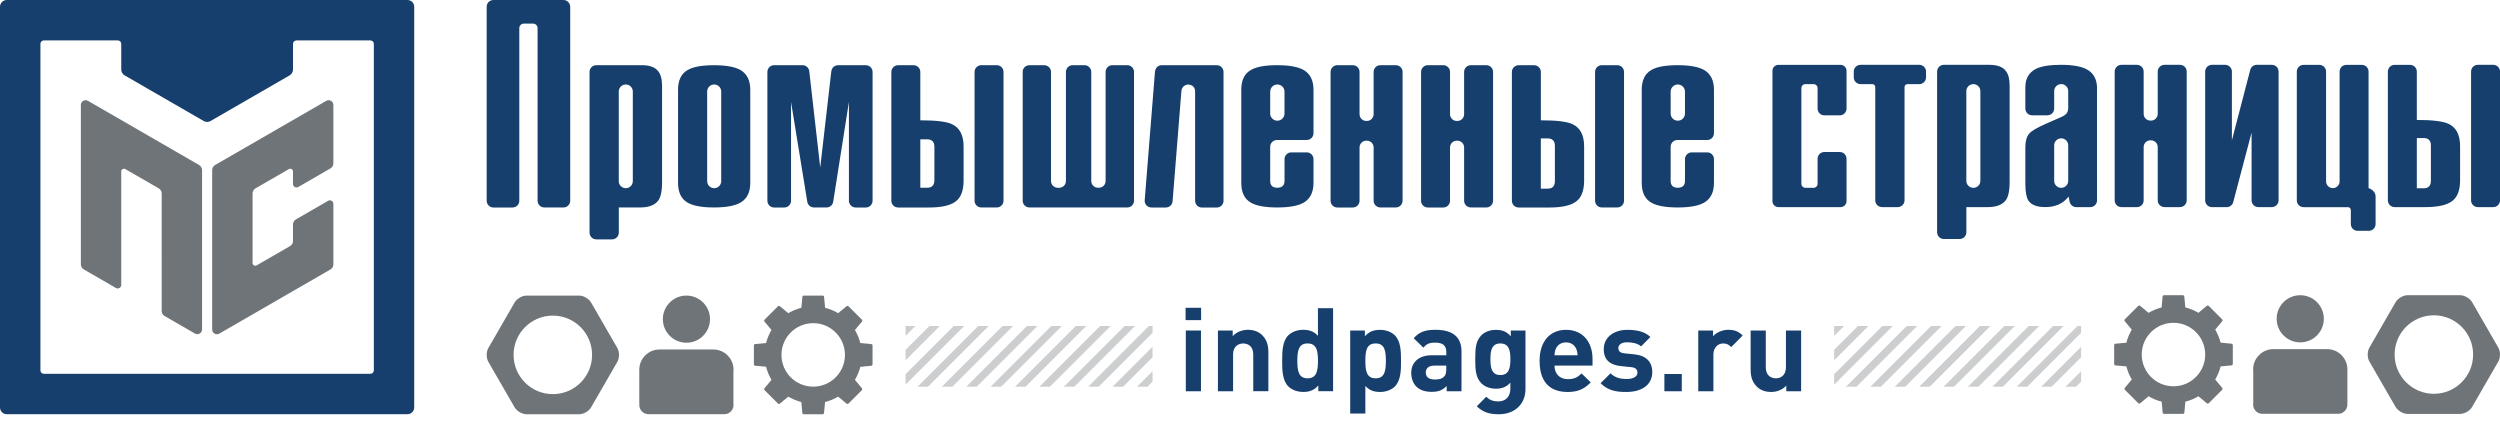
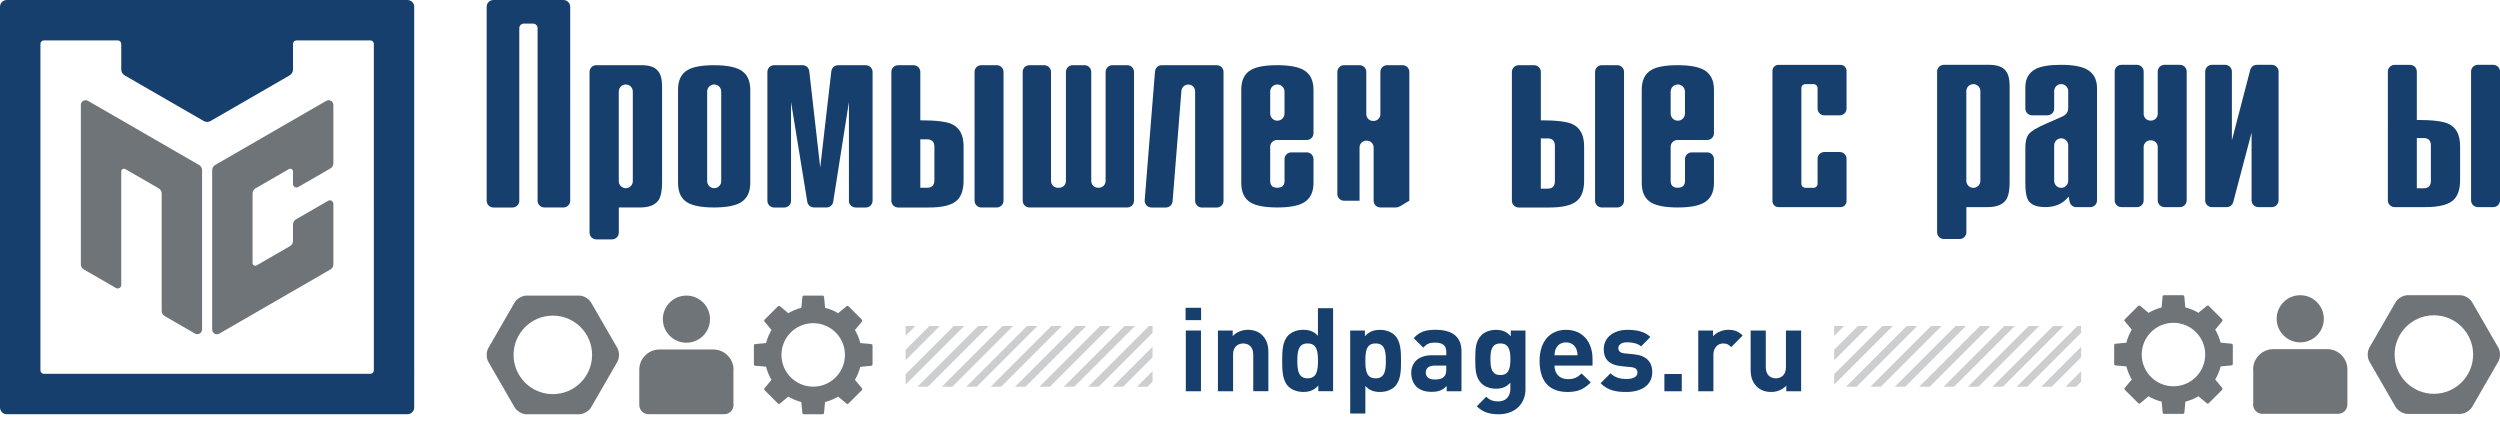
<svg xmlns="http://www.w3.org/2000/svg" xmlns:xlink="http://www.w3.org/1999/xlink" version="1.1" id="Макет" x="0px" y="0px" viewBox="0 0 765.55 131.3" style="enable-background:new 0 0 765.55 131.3;" xml:space="preserve">
  <style type="text/css"> .st0{fill:#C2986B;} .st1{fill:#95693B;} .st2{fill:#4465AF;} .st3{fill:#FFFFFF;} .st4{fill:#658EC9;} .st5{fill:#003626;} .st6{fill:#3DA02C;} .st7{clip-path:url(#SVGID_2_);fill:#003626;} .st8{clip-path:url(#SVGID_2_);fill:#3DA02C;} .st9{fill:#8BBA43;} .st10{fill:#113531;} .st11{fill:#BD936A;} .st12{fill:none;} .st13{fill:#9FA0A4;} .st14{fill:#8E6939;} .st15{fill:#7A7D80;} .st16{fill:#8BC53F;} .st17{fill:#95693C;} .st18{fill:#38AC4A;} .st19{fill:#27343F;} .st20{fill:#F69A1D;} .st21{fill:#4160A4;} .st22{fill:#6A90C5;} .st23{fill:#163F6D;} .st24{fill:#6F7479;} .st25{opacity:0.35;} .st26{clip-path:url(#SVGID_4_);} .st27{clip-path:url(#SVGID_6_);} .st28{fill:#231F20;} .st29{fill:#F6921E;} .st30{fill:#7990A3;} .st31{fill:#0F2E39;} .st32{fill:#7F92A1;} .st33{fill:#0E2F38;} </style>
  <g>
    <path class="st23" d="M124.76,0H2.08C0.93,0,0,0.93,0,2.08v122.68c0,1.15,0.93,2.08,2.08,2.08h122.68c1.15,0,2.08-0.93,2.08-2.08 V2.08C126.85,0.93,125.91,0,124.76,0z M114.47,113.43c0,0.57-0.47,1.04-1.04,1.04H13.42c-0.57,0-1.04-0.47-1.04-1.04V13.42 c0-0.57,0.47-1.04,1.04-1.04h22.67c0.57,0,1.04,0.47,1.04,1.04v7.86c0,0.74,0.4,1.43,1.04,1.8l24.22,13.98 c0.64,0.37,1.44,0.37,2.08,0l24.22-13.98c0.64-0.37,1.04-1.06,1.04-1.8v-7.86c0-0.57,0.47-1.04,1.04-1.04h22.67 c0.57,0,1.04,0.47,1.04,1.04V113.43z" />
    <path class="st24" d="M65.87,50.53l34.04-19.65c0.97-0.56,2.18,0.14,2.18,1.26v17.87c0,0.64-0.34,1.24-0.9,1.56l-9.85,5.69 c-0.72,0.42-1.62-0.1-1.62-0.94V52.5c0-0.64-0.69-1.04-1.25-0.72l-10.23,5.9c-0.56,0.32-0.9,0.92-0.9,1.56v21.3 c0,0.64,0.69,1.04,1.25,0.72l10.23-5.9c0.56-0.32,0.9-0.92,0.9-1.56v-5.06c0-0.64,0.34-1.24,0.9-1.56l9.85-5.69 c0.72-0.42,1.62,0.1,1.62,0.94v18.52c0,0.64-0.34,1.24-0.9,1.56l-34.04,19.65c-0.97,0.56-2.18-0.14-2.18-1.26V52.09 C64.97,51.45,65.31,50.86,65.87,50.53z" />
    <path class="st24" d="M61.88,52.09v48.79c0,1.12-1.21,1.82-2.18,1.26l-9.29-5.36c-0.56-0.32-0.9-0.92-0.9-1.56V59.24 c0-0.64-0.34-1.24-0.9-1.56l-10.23-5.9c-0.55-0.32-1.25,0.08-1.25,0.72v34.75c0,0.83-0.9,1.35-1.62,0.94l-9.85-5.69 c-0.56-0.32-0.9-0.92-0.9-1.56V32.14c0-1.12,1.21-1.82,2.18-1.26l34.04,19.65C61.53,50.86,61.88,51.45,61.88,52.09z" />
    <path class="st23" d="M256.64,19.97h8.49c1.14,0,2.07,0.92,2.07,2.07v39.43c0,1.14-0.92,2.07-2.07,2.07h-3.1 c-1.14,0-2.07-0.92-2.07-2.07V31.21l-4.82,30.58c-0.16,1-1.02,1.74-2.04,1.74h-3.85c-1.01,0-1.88-0.73-2.04-1.73l-4.98-30.59v30.26 c0,1.14-0.92,2.07-2.07,2.07h-3.1c-1.14,0-2.07-0.92-2.07-2.07V22.03c0-1.14,0.92-2.07,2.07-2.07h8.7c1.05,0,1.93,0.79,2.05,1.83 l3.36,29.51l3.4-29.51C254.71,20.75,255.59,19.97,256.64,19.97z" />
    <path class="st23" d="M275.02,19.97h4.73c1.14,0,2.07,0.92,2.07,2.07l0,14.8c4.7,0,7.89,0.38,9.55,1.12 c2.47,1.08,3.7,3.37,3.7,6.89v10.47c0,3.05-0.82,5.18-2.45,6.39c-1.63,1.22-4.35,1.83-8.13,1.83h-9.47c-1.14,0-2.07-0.92-2.07-2.07 V22.03C272.95,20.89,273.88,19.97,275.02,19.97z M281.82,42.66v14.83h2.07c1.49,0,2.24-0.77,2.24-2.32V44.98 c0-1.55-0.75-2.32-2.24-2.32H281.82z M305.23,63.53h-4.73c-1.14,0-2.07-0.92-2.07-2.07V22.03c0-1.14,0.92-2.07,2.07-2.07h4.73 c1.14,0,2.07,0.92,2.07,2.07v39.43C307.29,62.61,306.37,63.53,305.23,63.53z" />
    <path class="st23" d="M465.04,19.97h4.73c1.14,0,2.07,0.92,2.07,2.07l0,14.8c4.7,0,7.89,0.38,9.55,1.12 c2.47,1.08,3.7,3.37,3.7,6.89v10.47c0,3.05-0.82,5.18-2.45,6.39c-1.63,1.22-4.35,1.83-8.13,1.83h-9.47c-1.14,0-2.07-0.92-2.07-2.07 V22.03C462.97,20.89,463.89,19.97,465.04,19.97z M471.83,42.38v15.39h2.07c1.49,0,2.24-0.77,2.24-2.32V44.7 c0-1.55-0.75-2.32-2.24-2.32H471.83z M495.24,63.53h-4.73c-1.14,0-2.07-0.92-2.07-2.07V22.03c0-1.14,0.92-2.07,2.07-2.07h4.73 c1.14,0,2.07,0.92,2.07,2.07v39.43C497.31,62.61,496.38,63.53,495.24,63.53z" />
    <path class="st23" d="M315.21,19.97h4.56c1.14,0,2.07,0.92,2.07,2.07v33.39c0,1.14,0.92,2.07,2.07,2.07h0.43 c1.14,0,2.07-0.92,2.07-2.07V22.03c0-1.14,0.92-2.07,2.07-2.07h3.61c1.14,0,2.07,0.92,2.07,2.07v33.39c0,1.14,0.92,2.07,2.07,2.07 h0.26c1.14,0,2.07-0.92,2.07-2.07V22.03c0-1.14,0.92-2.07,2.07-2.07h4.56c1.14,0,2.07,0.92,2.07,2.07v39.43 c0,1.14-0.92,2.07-2.07,2.07h-29.95c-1.14,0-2.07-0.92-2.07-2.07V22.03C313.14,20.89,314.07,19.97,315.21,19.97z" />
-     <path class="st23" d="M427.43,63.53h-4.73c-1.14,0-2.07-0.92-2.07-2.07V45.15c0-1.14-0.92-2.07-2.07-2.07h-0.17 c-1.14,0-2.07,0.92-2.07,2.07v16.32c0,1.14-0.92,2.07-2.07,2.07h-4.73c-1.14,0-2.07-0.92-2.07-2.07V22.03 c0-1.14,0.92-2.07,2.07-2.07h4.73c1.14,0,2.07,0.92,2.07,2.07v12.94c0,1.14,0.92,2.07,2.07,2.07h0.17c1.14,0,2.07-0.92,2.07-2.07 V22.03c0-1.14,0.92-2.07,2.07-2.07h4.73c1.14,0,2.07,0.92,2.07,2.07v39.43C429.49,62.61,428.57,63.53,427.43,63.53z" />
-     <path class="st23" d="M455.14,63.53h-4.73c-1.14,0-2.07-0.92-2.07-2.07V45.15c0-1.14-0.92-2.07-2.07-2.07h-0.17 c-1.14,0-2.07,0.92-2.07,2.07v16.32c0,1.14-0.92,2.07-2.07,2.07h-4.73c-1.14,0-2.07-0.92-2.07-2.07V22.03 c0-1.14,0.92-2.07,2.07-2.07h4.73c1.14,0,2.07,0.92,2.07,2.07v12.94c0,1.14,0.92,2.07,2.07,2.07h0.17c1.14,0,2.07-0.92,2.07-2.07 V22.03c0-1.14,0.92-2.07,2.07-2.07h4.73c1.14,0,2.07,0.92,2.07,2.07v39.43C457.2,62.61,456.28,63.53,455.14,63.53z" />
+     <path class="st23" d="M427.43,63.53h-4.73c-1.14,0-2.07-0.92-2.07-2.07V45.15c0-1.14-0.92-2.07-2.07-2.07h-0.17 c-1.14,0-2.07,0.92-2.07,2.07v16.32h-4.73c-1.14,0-2.07-0.92-2.07-2.07V22.03 c0-1.14,0.92-2.07,2.07-2.07h4.73c1.14,0,2.07,0.92,2.07,2.07v12.94c0,1.14,0.92,2.07,2.07,2.07h0.17c1.14,0,2.07-0.92,2.07-2.07 V22.03c0-1.14,0.92-2.07,2.07-2.07h4.73c1.14,0,2.07,0.92,2.07,2.07v39.43C429.49,62.61,428.57,63.53,427.43,63.53z" />
    <path class="st23" d="M201.53,21.79c-0.92-1.22-2.61-1.83-5.08-1.83h-9.29h-2.45h-2.11c-1.14,0-2.07,0.92-2.07,2.07v49.2 c0,1.14,0.92,2.07,2.07,2.07h4.82c1.14,0,2.07-0.92,2.07-2.07v-7.7h6.54c2.75,0,4.65-0.77,5.68-2.32c0.69-1.12,1.03-2.88,1.03-5.27 V26.36C202.73,24.25,202.33,22.73,201.53,21.79z M193.78,55.48c0,1.19-0.96,2.15-2.15,2.15c-1.19,0-2.15-0.96-2.15-2.15V28.02 c0-1.19,0.96-2.15,2.15-2.15c1.19,0,2.15,0.96,2.15,2.15V55.48z" />
    <path class="st23" d="M391.03,42.87h9.12c1.14,0,2.07-0.92,2.07-2.07V27.48c0-2.86-1-4.87-3.01-6.04 c-1.72-0.98-4.42-1.48-8.09-1.48c-3.73,0-6.43,0.49-8.09,1.48c-1.95,1.12-2.93,3.14-2.93,6.04v28.53c0,2.9,0.98,4.92,2.93,6.04 c1.66,0.98,4.36,1.48,8.09,1.48c3.67,0,6.37-0.49,8.09-1.48c2.01-1.17,3.01-3.18,3.01-6.04v-7.28c0-1.14-0.92-2.07-2.07-2.07h-4.73 c-1.14,0-2.07,0.92-2.07,2.07v6.65c0,1.41-0.75,2.11-2.24,2.11c-1.43,0-2.15-0.7-2.15-2.11V44.94 C388.96,43.8,389.88,42.87,391.03,42.87z M388.96,28.06c0-1.21,0.98-2.19,2.19-2.19c1.21,0,2.19,0.98,2.19,2.19v6.71 c0,1.21-0.98,2.19-2.19,2.19c-1.21,0-2.19-0.98-2.19-2.19V28.06z" />
    <path class="st23" d="M513.66,42.87h9.12c1.14,0,2.07-0.92,2.07-2.07V27.48c0-2.86-1-4.87-3.01-6.04 c-1.72-0.98-4.42-1.48-8.09-1.48c-3.73,0-6.43,0.49-8.09,1.48c-1.95,1.12-2.93,3.14-2.93,6.04v28.53c0,2.9,0.98,4.92,2.93,6.04 c1.66,0.98,4.36,1.48,8.09,1.48c3.67,0,6.37-0.49,8.09-1.48c2.01-1.17,3.01-3.18,3.01-6.04v-7.28c0-1.14-0.92-2.07-2.07-2.07h-4.73 c-1.14,0-2.07,0.92-2.07,2.07v6.65c0,1.41-0.75,2.11-2.24,2.11c-1.43,0-2.15-0.7-2.15-2.11V44.94 C511.59,43.8,512.52,42.87,513.66,42.87z M511.59,28.06c0-1.21,0.98-2.19,2.19-2.19s2.19,0.98,2.19,2.19v6.71 c0,1.21-0.98,2.19-2.19,2.19s-2.19-0.98-2.19-2.19V28.06z" />
    <path class="st23" d="M226.74,21.44c-1.72-0.98-4.42-1.47-8.09-1.47c-3.73,0-6.43,0.49-8.09,1.47c-1.95,1.12-2.93,3.14-2.93,6.04 v28.53c0,2.9,0.98,4.92,2.93,6.04c1.66,0.98,4.36,1.48,8.09,1.48c3.67,0,6.37-0.49,8.09-1.48c2.01-1.17,3.01-3.18,3.01-6.04V27.48 C229.75,24.63,228.75,22.61,226.74,21.44z M220.85,55.48c0,1.19-0.96,2.15-2.15,2.15s-2.15-0.96-2.15-2.15V28.02 c0-1.19,0.96-2.15,2.15-2.15s2.15,0.96,2.15,2.15V55.48z" />
    <path class="st23" d="M372.61,19.97h-16.87c-1.14,0-1.96,0.81-2.07,2.07l-3.14,39.27c-0.1,1.2,0.85,2.23,2.06,2.23h4.42 c1.08,0,1.97-0.83,2.06-1.9l2.69-33.65c0-1.51,1.59-2.65,3.18-1.84c0.66,0.33,1.03,1.05,1.03,1.79v26.95v6.59 c0,1.14,0.92,2.07,2.07,2.07h4.56c1.14,0,2.07-0.92,2.07-2.07V22.03C374.68,20.89,373.75,19.97,372.61,19.97z" />
    <path class="st23" d="M172.53,0H151.1c-1.14,0-2.07,0.92-2.07,2.07v59.4c0,1.14,0.92,2.07,2.07,2.07h5.85 c1.14,0,2.07-0.92,2.07-2.07V8.61c0-0.76,0.62-1.38,1.38-1.38h2.84c0.76,0,1.38,0.62,1.38,1.38v52.85c0,1.14,0.92,2.07,2.07,2.07 h5.85c1.14,0,2.07-0.92,2.07-2.07V2.07C174.59,0.92,173.67,0,172.53,0z" />
    <g>
      <path class="st23" d="M733.28,19.86h4.73c1.14,0,2.07,0.92,2.07,2.07v14.8c4.7,0,7.89,0.38,9.55,1.12c2.47,1.08,3.7,3.37,3.7,6.89 V55.2c0,3.05-0.82,5.18-2.45,6.39c-1.63,1.22-4.35,1.83-8.13,1.83h-9.47c-1.14,0-2.07-0.92-2.07-2.07V21.92 C731.22,20.78,732.14,19.86,733.28,19.86z M740.08,42.27v15.39h2.07c1.49,0,2.24-0.77,2.24-2.32V44.59c0-1.55-0.75-2.32-2.24-2.32 H740.08z M763.49,63.42h-4.73c-1.14,0-2.07-0.92-2.07-2.07V21.92c0-1.14,0.92-2.07,2.07-2.07h4.73c1.14,0,2.07,0.92,2.07,2.07 v39.43C765.55,62.5,764.63,63.42,763.49,63.42z" />
      <path class="st23" d="M667.54,63.42h-4.73c-1.14,0-2.07-0.92-2.07-2.07V45.04c0-1.14-0.92-2.07-2.07-2.07h-0.17 c-1.14,0-2.07,0.92-2.07,2.07v16.32c0,1.14-0.92,2.07-2.07,2.07h-4.73c-1.14,0-2.07-0.92-2.07-2.07V21.92 c0-1.14,0.92-2.07,2.07-2.07h4.73c1.14,0,2.07,0.92,2.07,2.07v12.94c0,1.14,0.92,2.07,2.07,2.07h0.17c1.14,0,2.07-0.92,2.07-2.07 V21.92c0-1.14,0.92-2.07,2.07-2.07h4.73c1.14,0,2.07,0.92,2.07,2.07v39.43C669.6,62.5,668.68,63.42,667.54,63.42z" />
      <path class="st23" d="M695.68,63.42h-4.13c-1.14,0-2.07-0.92-2.07-2.07V40.59l-5.62,21.3c-0.24,0.91-1.06,1.54-2,1.54h-4.52 c-1.14,0-2.07-0.92-2.07-2.07V21.92c0-1.14,0.92-2.07,2.07-2.07h4.04c1.14,0,2.07,0.92,2.07,2.07v21.05l5.62-21.58 c0.24-0.91,1.06-1.54,2-1.54h4.61c1.14,0,2.07,0.92,2.07,2.07v39.43C697.74,62.5,696.82,63.42,695.68,63.42z" />
-       <path class="st23" d="M705.4,19.86h4.82c1.14,0,2.07,0.92,2.07,2.07v33.6c0,1.14,0.92,2.07,2.07,2.07l0,0 c1.14,0,2.07-0.92,2.07-2.07v-33.6c0-1.14,0.92-2.07,2.07-2.07h4.73c1.14,0,2.07,0.92,2.07,2.07v35.67c0,0,2.15,0.65,2.15,2.58 v8.43c0,1.14-0.92,2.07-2.07,2.07h-3.44c-1.14,0-2.07-0.92-2.07-2.07v-4.29c0-0.49-0.4-0.88-0.88-0.88H705.4 c-1.14,0-2.07-0.92-2.07-2.07V21.92C703.33,20.78,704.26,19.86,705.4,19.86z" />
      <path class="st23" d="M614.18,21.68c-0.92-1.22-2.61-1.83-5.08-1.83h-9.29h-2.45h-2.11c-1.14,0-2.07,0.92-2.07,2.07v49.2 c0,1.14,0.92,2.07,2.07,2.07h4.82c1.14,0,2.07-0.92,2.07-2.07v-7.7h6.54c2.75,0,4.65-0.77,5.68-2.32 c0.69-1.12,1.03-2.88,1.03-5.27V26.25C615.38,24.14,614.98,22.62,614.18,21.68z M606.43,55.37c0,1.19-0.96,2.15-2.15,2.15 s-2.15-0.96-2.15-2.15V27.91c0-1.19,0.96-2.15,2.15-2.15s2.15,0.96,2.15,2.15V55.37z" />
-       <path class="st23" d="M581.13,63.42h-4.82c-1.14,0-2.07-0.92-2.07-2.07V26.64c0-0.49-0.4-0.88-0.88-0.88h-3.63 c-1.14,0-2.07-0.92-2.07-2.07v-1.77c0-1.14,0.92-2.07,2.07-2.07h17.99c1.14,0,2.07,0.92,2.07,2.07v1.77 c0,1.14-0.92,2.07-2.07,2.07h-3.63c-0.49,0-0.88,0.4-0.88,0.88v34.71C583.2,62.5,582.27,63.42,581.13,63.42z" />
      <path class="st23" d="M639.05,21.26c-1.72-0.94-4.36-1.41-7.92-1.41c-3.5,0-6.08,0.42-7.75,1.26c-2.12,1.12-3.18,3-3.18,5.62v6.51 c0,1.14,0.92,2.07,2.07,2.07h4.69c1.14,0,2.07-0.92,2.07-2.07v-5.34c0-1.19,0.96-2.15,2.15-2.15c1.19,0,2.15,0.96,2.15,2.15v5.21 c0,0.43-0.13,1.14-0.48,1.59c-0.47,0.61-1.38,1.01-1.38,1.01s-2.54,1.14-4.68,2.06c-2.96,1.26-4.79,2.35-5.51,3.27 c-0.72,0.91-1.08,2.26-1.08,4.04v11.1c0,2.44,0.29,4.15,0.86,5.13c0.86,1.41,2.61,2.11,5.25,2.11c3.1,0,5.48-1.08,7.14-3.23 l0.32,1.64c0.22,0.93,1.05,1.6,2.01,1.6h4.3c1.14,0,2.07-0.92,2.07-2.07V27.03C642.15,24.31,641.12,22.39,639.05,21.26z M633.33,47.97v3.87v3.53c0,1.19-0.96,2.15-2.15,2.15c-1.19,0-2.15-0.96-2.15-2.15v-3.53v-3.87v-3.46c0-1.19,0.96-2.15,2.15-2.15 c1.19,0,2.15,0.96,2.15,2.15V47.97z" />
      <path class="st23" d="M558.65,35.32h4.73c1.14,0,2.07-0.92,2.07-2.07V21.69c0-1.01-0.82-1.83-1.83-1.83h-19.03 c-1.01,0-1.83,0.82-1.83,1.83v39.9c0,1.01,0.82,1.83,1.83,1.83h19.03c1.01,0,1.83-0.82,1.83-1.83V48.62 c0-1.14-0.92-2.07-2.07-2.07h-4.73c-1.14,0-2.07,0.92-2.07,2.07v7.67c0,0.68-0.55,1.22-1.22,1.22h-2.52 c-0.68,0-1.22-0.55-1.22-1.22V26.98c0-0.68,0.55-1.22,1.22-1.22h2.52c0.68,0,1.22,0.55,1.22,1.22v6.27 C556.58,34.39,557.51,35.32,558.65,35.32z" />
    </g>
    <g>
      <g>
        <circle class="st24" cx="210.2" cy="97.73" r="7.22" />
        <path class="st24" d="M224.59,123.57v-9.91c0.01-0.15,0.04-0.29,0.04-0.44c0-3.42-2.78-6.2-6.2-6.2h-16.47 c-3.42,0-6.2,2.78-6.2,6.2v10.34h0.04c-0.02,0.14-0.04,0.29-0.04,0.44c0,1.57,1.27,2.83,2.83,2.83h3.37h16.47h3.37 c1.57,0,2.83-1.27,2.83-2.83C224.64,123.86,224.62,123.72,224.59,123.57L224.59,123.57z" />
      </g>
      <path class="st24" d="M177.33,90.51h-16.07c-1.36,0-3,0.95-3.68,2.13l-8.03,13.92c-0.68,1.17-0.68,3.08,0,4.25l8.03,13.92 c0.68,1.17,2.33,2.13,3.68,2.13h16.07c1.36,0,3-0.95,3.68-2.13l8.03-13.92c0.68-1.17,0.68-3.08,0-4.25l-8.03-13.92 C180.33,91.46,178.68,90.51,177.33,90.51z M169.29,120.69c-6.64,0-12.02-5.38-12.02-12.02c0-6.64,5.38-12.02,12.02-12.02 c6.64,0,12.02,5.38,12.02,12.02C181.31,115.32,175.93,120.69,169.29,120.69z" />
      <g>
        <path class="st24" d="M246.13,90.51h5.78c0.22,0,0.42,0.18,0.44,0.4l0.57,6.18h-7.79l0.57-6.18 C245.72,90.69,245.91,90.51,246.13,90.51z" />
        <path class="st24" d="M234.13,97.88l4.09-4.09c0.16-0.16,0.42-0.17,0.59-0.03l4.77,3.97l-5.51,5.51l-3.97-4.77 C233.97,98.3,233.98,98.03,234.13,97.88z" />
        <path class="st24" d="M230.86,111.57v-5.78c0-0.22,0.18-0.42,0.4-0.44l6.18-0.57v7.79l-6.18-0.57 C231.04,111.99,230.86,111.79,230.86,111.57z" />
        <path class="st24" d="M238.22,123.57l-4.09-4.09c-0.16-0.16-0.17-0.42-0.03-0.59l3.97-4.77l5.51,5.51l-4.77,3.97 C238.64,123.74,238.38,123.72,238.22,123.57z" />
        <path class="st24" d="M251.91,126.85h-5.78c-0.22,0-0.42-0.18-0.44-0.4l-0.57-6.18h7.79l-0.57,6.18 C252.33,126.67,252.13,126.85,251.91,126.85z" />
        <path class="st24" d="M263.91,119.48l-4.09,4.09c-0.16,0.16-0.42,0.17-0.59,0.03l-4.77-3.97l5.51-5.51l3.97,4.77 C264.08,119.06,264.07,119.32,263.91,119.48z" />
        <path class="st24" d="M267.19,105.79v5.78c0,0.22-0.18,0.42-0.4,0.44l-6.18,0.57v-7.79l6.18,0.57 C267.01,105.37,267.19,105.57,267.19,105.79z" />
        <path class="st24" d="M259.83,93.79l4.09,4.09c0.16,0.16,0.17,0.42,0.03,0.59l-3.97,4.77l-5.51-5.51l4.77-3.97 C259.4,93.62,259.67,93.63,259.83,93.79z" />
        <path class="st24" d="M249.02,93.8c-8.22,0-14.88,6.66-14.88,14.88s6.66,14.88,14.88,14.88s14.88-6.66,14.88-14.88 S257.24,93.8,249.02,93.8z M249.02,118.4c-5.37,0-9.72-4.35-9.72-9.72s4.35-9.72,9.72-9.72c5.37,0,9.72,4.35,9.72,9.72 S254.39,118.4,249.02,118.4z" />
      </g>
    </g>
    <g>
      <g>
        <circle class="st24" cx="704.38" cy="97.62" r="7.22" />
        <path class="st24" d="M689.99,123.46v-9.91c-0.01-0.15-0.04-0.29-0.04-0.44c0-3.42,2.78-6.2,6.2-6.2h16.47 c3.42,0,6.2,2.78,6.2,6.2v10.34h-0.04c0.02,0.14,0.04,0.29,0.04,0.44c0,1.57-1.27,2.83-2.83,2.83h-3.37h-16.47h-3.37 c-1.57,0-2.83-1.27-2.83-2.83C689.95,123.75,689.97,123.61,689.99,123.46L689.99,123.46z" />
      </g>
      <path class="st24" d="M733.58,92.53l-8.03,13.92c-0.68,1.17-0.68,3.08,0,4.25l8.03,13.92c0.68,1.17,2.33,2.13,3.68,2.13h16.07 c1.36,0,3-0.95,3.68-2.13l8.03-13.92c0.68-1.17,0.68-3.08,0-4.25l-8.03-13.92c-0.68-1.17-2.33-2.13-3.68-2.13h-16.07 C735.91,90.4,734.26,91.36,733.58,92.53z M733.28,108.57c0-6.64,5.38-12.02,12.02-12.02c6.64,0,12.02,5.38,12.02,12.02 c0,6.64-5.38,12.02-12.02,12.02C738.66,120.59,733.28,115.21,733.28,108.57z" />
      <g>
        <path class="st24" d="M668.45,90.4h-5.78c-0.22,0-0.42,0.18-0.44,0.4l-0.57,6.18h7.79l-0.57-6.18 C668.87,90.58,668.67,90.4,668.45,90.4z" />
        <path class="st24" d="M680.45,97.77l-4.09-4.09c-0.16-0.16-0.42-0.17-0.59-0.03L671,97.63l5.51,5.51l3.97-4.77 C680.62,98.19,680.61,97.92,680.45,97.77z" />
        <path class="st24" d="M683.73,111.46v-5.78c0-0.22-0.18-0.42-0.4-0.44l-6.18-0.57v7.79l6.18-0.57 C683.55,111.88,683.73,111.68,683.73,111.46z" />
        <path class="st24" d="M676.37,123.46l4.09-4.09c0.16-0.16,0.17-0.42,0.03-0.59l-3.97-4.77l-5.51,5.51l4.77,3.97 C675.94,123.63,676.21,123.62,676.37,123.46z" />
        <path class="st24" d="M662.68,126.74h5.78c0.22,0,0.42-0.18,0.44-0.4l0.57-6.18h-7.79l0.57,6.18 C662.26,126.56,662.45,126.74,662.68,126.74z" />
        <path class="st24" d="M650.68,119.37l4.09,4.09c0.16,0.16,0.42,0.17,0.59,0.03l4.77-3.97l-5.51-5.51l-3.97,4.77 C650.51,118.95,650.52,119.22,650.68,119.37z" />
        <path class="st24" d="M647.4,105.68v5.78c0,0.22,0.18,0.42,0.4,0.44l6.18,0.57v-7.79l-6.18,0.57 C647.58,105.26,647.4,105.46,647.4,105.68z" />
        <path class="st24" d="M654.76,93.68l-4.09,4.09c-0.16,0.16-0.17,0.42-0.03,0.59l3.97,4.77l5.51-5.51l-4.77-3.97 C655.18,93.51,654.92,93.53,654.76,93.68z" />
        <path class="st24" d="M650.69,108.57c0,8.22,6.66,14.88,14.88,14.88s14.88-6.66,14.88-14.88s-6.66-14.88-14.88-14.88 S650.69,100.36,650.69,108.57z M655.84,108.57c0-5.37,4.35-9.72,9.72-9.72c5.37,0,9.72,4.35,9.72,9.72s-4.35,9.72-9.72,9.72 C660.19,118.29,655.84,113.94,655.84,108.57z" />
      </g>
    </g>
    <g>
      <path class="st23" d="M363.05,98.03v-3.78h4.75v3.78H363.05z M363.12,119.81v-18.6h4.64v18.6H363.12z" />
      <path class="st23" d="M383.77,119.81v-11.24c0-2.54-1.6-3.39-3.07-3.39c-1.47,0-3.11,0.86-3.11,3.39v11.24h-4.64v-18.6h4.53v1.71 c1.21-1.28,2.93-1.93,4.64-1.93c1.85,0,3.36,0.61,4.39,1.64c1.5,1.5,1.89,3.25,1.89,5.28v11.89H383.77z" />
      <path class="st23" d="M403.7,119.81v-1.75c-1.28,1.42-2.64,1.96-4.61,1.96c-1.82,0-3.53-0.64-4.57-1.68 c-1.86-1.85-1.89-5.07-1.89-7.85c0-2.79,0.03-5.96,1.89-7.82c1.04-1.03,2.71-1.68,4.53-1.68c1.89,0,3.32,0.5,4.53,1.85v-8.46h4.64 v25.42H403.7z M400.41,105.17c-2.78,0-3.14,2.28-3.14,5.32c0,3.03,0.36,5.36,3.14,5.36c2.79,0,3.18-2.32,3.18-5.36 C403.59,107.46,403.2,105.17,400.41,105.17z" />
      <path class="st23" d="M427.13,118.35c-1.03,1.04-2.71,1.68-4.53,1.68c-1.89,0-3.28-0.5-4.5-1.85v8.46h-4.64v-25.42h4.5v1.75 c1.29-1.43,2.68-1.96,4.64-1.96c1.82,0,3.5,0.64,4.53,1.68c1.85,1.86,1.89,5.04,1.89,7.82 C429.03,113.28,428.99,116.49,427.13,118.35z M421.24,105.17c-2.79,0-3.14,2.28-3.14,5.32c0,3.03,0.35,5.36,3.14,5.36 s3.14-2.32,3.14-5.36C424.39,107.46,424.03,105.17,421.24,105.17z" />
      <path class="st23" d="M443,119.81v-1.6c-1.25,1.25-2.43,1.78-4.57,1.78c-2.11,0-3.64-0.54-4.75-1.64c-1-1.03-1.53-2.54-1.53-4.18 c0-2.96,2.03-5.39,6.35-5.39h4.39v-0.93c0-2.03-1-2.93-3.46-2.93c-1.78,0-2.61,0.43-3.57,1.53l-2.96-2.89 c1.82-2,3.61-2.57,6.71-2.57c5.21,0,7.93,2.21,7.93,6.57v12.25H443z M442.89,111.96h-3.68c-1.68,0-2.61,0.79-2.61,2.11 c0,1.28,0.86,2.14,2.68,2.14c1.29,0,2.11-0.11,2.93-0.89c0.5-0.47,0.67-1.22,0.67-2.36V111.96z" />
      <path class="st23" d="M458.97,126.85c-2.86,0-4.82-0.57-6.75-2.43l2.89-2.93c1.04,1,2.07,1.42,3.64,1.42 c2.79,0,3.75-1.96,3.75-3.85v-1.89c-1.21,1.36-2.61,1.86-4.43,1.86c-1.82,0-3.39-0.61-4.43-1.64c-1.75-1.75-1.89-4.14-1.89-7.39 c0-3.25,0.14-5.61,1.89-7.35c1.04-1.04,2.64-1.64,4.46-1.64c1.96,0,3.25,0.53,4.53,1.96v-1.75h4.5v17.92 C467.15,123.6,463.97,126.85,458.97,126.85z M459.44,105.17c-2.75,0-3.04,2.36-3.04,4.82c0,2.46,0.28,4.86,3.04,4.86 c2.75,0,3.07-2.39,3.07-4.86C462.51,107.53,462.18,105.17,459.44,105.17z" />
      <path class="st23" d="M476.02,111.96c0,2.39,1.46,4.14,4.07,4.14c2.03,0,3.04-0.57,4.21-1.75l2.82,2.75 c-1.89,1.89-3.72,2.93-7.07,2.93c-4.39,0-8.6-2-8.6-9.53c0-6.07,3.28-9.5,8.1-9.5c5.18,0,8.11,3.78,8.11,8.89v2.07H476.02z M482.65,106.78c-0.5-1.11-1.53-1.93-3.11-1.93c-1.57,0-2.61,0.82-3.1,1.93c-0.29,0.68-0.39,1.18-0.43,2h7.07 C483.05,107.96,482.94,107.46,482.65,106.78z" />
      <path class="st23" d="M498.06,120.03c-2.93,0-5.57-0.32-7.93-2.68l3.04-3.04c1.53,1.54,3.53,1.75,4.96,1.75 c1.6,0,3.29-0.53,3.29-1.93c0-0.93-0.5-1.57-1.96-1.71l-2.93-0.29c-3.35-0.32-5.43-1.78-5.43-5.21c0-3.85,3.39-5.92,7.18-5.92 c2.89,0,5.32,0.5,7.11,2.18l-2.86,2.89c-1.07-0.97-2.71-1.25-4.32-1.25c-1.85,0-2.64,0.86-2.64,1.78c0,0.68,0.29,1.46,1.93,1.61 l2.93,0.29c3.68,0.36,5.53,2.32,5.53,5.46C505.94,118.06,502.45,120.03,498.06,120.03z" />
      <path class="st23" d="M509.67,119.81v-5.28h5.32v5.28H509.67z" />
      <path class="st23" d="M530.14,106.28c-0.72-0.71-1.32-1.11-2.46-1.11c-1.43,0-3,1.07-3,3.43v11.21h-4.64v-18.6h4.53v1.78 c0.89-1.07,2.68-2,4.68-2c1.82,0,3.11,0.46,4.39,1.75L530.14,106.28z" />
      <path class="st23" d="M547,119.81v-1.71c-1.21,1.29-2.93,1.93-4.64,1.93c-1.85,0-3.36-0.61-4.39-1.64 c-1.5-1.5-1.89-3.25-1.89-5.29v-11.89h4.64v11.25c0,2.53,1.6,3.39,3.07,3.39c1.46,0,3.1-0.86,3.1-3.39v-11.25h4.65v18.6H547z" />
    </g>
    <g class="st25">
      <defs>
        <rect id="SVGID_3_" x="277.31" y="99.84" transform="matrix(-1 -1.224647e-16 1.224647e-16 -1 630.243 218.274)" class="st25" width="75.62" height="18.6" />
      </defs>
      <clipPath id="SVGID_2_">
        <use xlink:href="#SVGID_3_" style="overflow:visible;" />
      </clipPath>
      <g style="clip-path:url(#SVGID_2_);">
        <g>
          <rect x="194.42" y="108" transform="matrix(0.707 -0.707 0.707 0.707 -11.381 190.8)" class="st24" width="60.41" height="2.27" />
        </g>
        <g>
          <rect x="201.89" y="108" transform="matrix(0.707 -0.707 0.707 0.707 -9.193 196.082)" class="st24" width="60.41" height="2.27" />
        </g>
        <g>
          <rect x="209.36" y="108" transform="matrix(0.707 -0.707 0.707 0.707 -7.005 201.364)" class="st24" width="60.41" height="2.27" />
        </g>
        <g>
          <rect x="216.83" y="108" transform="matrix(0.707 -0.707 0.707 0.707 -4.817 206.646)" class="st24" width="60.41" height="2.27" />
        </g>
        <g>
          <rect x="224.3" y="108" transform="matrix(0.707 -0.707 0.707 0.707 -2.629 211.928)" class="st24" width="60.41" height="2.27" />
        </g>
        <g>
          <rect x="231.77" y="108" transform="matrix(0.707 -0.707 0.707 0.707 -0.441 217.21)" class="st24" width="60.41" height="2.27" />
        </g>
        <g>
          <rect x="239.24" y="108" transform="matrix(0.707 -0.707 0.707 0.707 1.746 222.492)" class="st24" width="60.41" height="2.27" />
        </g>
        <g>
          <rect x="246.71" y="108" transform="matrix(0.707 -0.707 0.707 0.707 3.934 227.774)" class="st24" width="60.41" height="2.27" />
        </g>
        <g>
          <rect x="254.18" y="108" transform="matrix(0.707 -0.707 0.707 0.707 6.122 233.056)" class="st24" width="60.41" height="2.27" />
        </g>
        <g>
          <rect x="261.65" y="108" transform="matrix(0.707 -0.707 0.707 0.707 8.31 238.338)" class="st24" width="60.41" height="2.27" />
        </g>
        <g>
          <rect x="269.12" y="108" transform="matrix(0.707 -0.707 0.707 0.707 10.498 243.62)" class="st24" width="60.41" height="2.27" />
        </g>
        <g>
          <rect x="276.59" y="108" transform="matrix(0.707 -0.707 0.707 0.707 12.686 248.902)" class="st24" width="60.41" height="2.27" />
        </g>
        <g>
          <rect x="284.06" y="108" transform="matrix(0.707 -0.707 0.707 0.707 14.874 254.184)" class="st24" width="60.41" height="2.27" />
        </g>
        <g>
          <rect x="291.53" y="108" transform="matrix(0.707 -0.707 0.707 0.707 17.062 259.466)" class="st24" width="60.41" height="2.27" />
        </g>
        <g>
          <rect x="299" y="108" transform="matrix(0.707 -0.707 0.707 0.707 19.25 264.748)" class="st24" width="60.41" height="2.27" />
        </g>
        <g>
          <rect x="306.47" y="108" transform="matrix(0.707 -0.707 0.707 0.707 21.438 270.032)" class="st24" width="60.41" height="2.27" />
        </g>
        <g>
          <rect x="313.94" y="108" transform="matrix(0.707 -0.707 0.707 0.707 23.625 275.312)" class="st24" width="60.41" height="2.27" />
        </g>
        <g>
          <rect x="321.41" y="108" transform="matrix(0.707 -0.707 0.707 0.707 25.814 280.596)" class="st24" width="60.41" height="2.27" />
        </g>
        <g>
          <rect x="328.88" y="108" transform="matrix(0.707 -0.707 0.707 0.707 28.002 285.878)" class="st24" width="60.41" height="2.27" />
        </g>
        <g>
          <rect x="336.35" y="108" transform="matrix(0.707 -0.707 0.707 0.707 30.19 291.16)" class="st24" width="60.41" height="2.27" />
        </g>
        <g>
          <rect x="343.82" y="108" transform="matrix(0.707 -0.707 0.707 0.707 32.378 296.442)" class="st24" width="60.41" height="2.27" />
        </g>
        <g>
          <rect x="351.29" y="108" transform="matrix(0.707 -0.707 0.707 0.707 34.566 301.724)" class="st24" width="60.41" height="2.27" />
        </g>
        <g>
          <rect x="358.76" y="108" transform="matrix(0.707 -0.707 0.707 0.707 36.754 307.006)" class="st24" width="60.41" height="2.27" />
        </g>
        <g>
          <rect x="366.23" y="108" transform="matrix(0.707 -0.707 0.707 0.707 38.941 312.288)" class="st24" width="60.41" height="2.27" />
        </g>
        <g>
          <rect x="373.7" y="108" transform="matrix(0.707 -0.707 0.707 0.707 41.129 317.57)" class="st24" width="60.41" height="2.27" />
        </g>
        <g>
          <rect x="381.17" y="108" transform="matrix(0.707 -0.707 0.707 0.707 43.317 322.853)" class="st24" width="60.41" height="2.27" />
        </g>
        <g>
          <rect x="388.64" y="108" transform="matrix(0.707 -0.707 0.707 0.707 45.505 328.135)" class="st24" width="60.41" height="2.27" />
        </g>
        <g>
          <rect x="396.11" y="108" transform="matrix(0.707 -0.707 0.707 0.707 47.693 333.417)" class="st24" width="60.41" height="2.27" />
        </g>
        <g>
          <rect x="403.58" y="108" transform="matrix(0.707 -0.707 0.707 0.707 49.881 338.699)" class="st24" width="60.41" height="2.27" />
        </g>
        <g>
          <rect x="411.05" y="108" transform="matrix(0.707 -0.707 0.707 0.707 52.069 343.981)" class="st24" width="60.41" height="2.27" />
        </g>
        <g>
          <rect x="418.52" y="108" transform="matrix(0.707 -0.707 0.707 0.707 54.257 349.263)" class="st24" width="60.41" height="2.27" />
        </g>
        <g>
          <rect x="425.99" y="108" transform="matrix(0.707 -0.707 0.707 0.707 56.444 354.545)" class="st24" width="60.41" height="2.27" />
        </g>
        <g>
          <rect x="433.46" y="108" transform="matrix(0.707 -0.707 0.707 0.707 58.633 359.828)" class="st24" width="60.41" height="2.27" />
        </g>
        <g>
          <rect x="440.93" y="108" transform="matrix(0.707 -0.707 0.707 0.707 60.82 365.109)" class="st24" width="60.41" height="2.27" />
        </g>
        <g>
          <rect x="448.4" y="108" transform="matrix(0.707 -0.707 0.707 0.707 63.009 370.392)" class="st24" width="60.41" height="2.27" />
        </g>
        <g>
          <rect x="455.87" y="108" transform="matrix(0.707 -0.707 0.707 0.707 65.197 375.674)" class="st24" width="60.41" height="2.27" />
        </g>
        <g>
          <rect x="463.34" y="108" transform="matrix(0.707 -0.707 0.707 0.707 67.385 380.957)" class="st24" width="60.41" height="2.27" />
        </g>
        <g>
          <rect x="470.81" y="108" transform="matrix(0.707 -0.707 0.707 0.707 69.573 386.238)" class="st24" width="60.41" height="2.27" />
        </g>
        <g>
          <rect x="478.28" y="108" transform="matrix(0.707 -0.707 0.707 0.707 71.76 391.521)" class="st24" width="60.41" height="2.27" />
        </g>
        <g>
          <rect x="485.75" y="108" transform="matrix(0.707 -0.707 0.707 0.707 73.948 396.803)" class="st24" width="60.41" height="2.27" />
        </g>
        <g>
          <rect x="493.22" y="108" transform="matrix(0.707 -0.707 0.707 0.707 76.136 402.085)" class="st24" width="60.41" height="2.27" />
        </g>
        <g>
          <rect x="500.69" y="108" transform="matrix(0.707 -0.707 0.707 0.707 78.324 407.367)" class="st24" width="60.41" height="2.27" />
        </g>
        <g>
          <rect x="508.16" y="108" transform="matrix(0.707 -0.707 0.707 0.707 80.512 412.649)" class="st24" width="60.41" height="2.27" />
        </g>
        <g>
          <rect x="515.63" y="108" transform="matrix(0.707 -0.707 0.707 0.707 82.7 417.931)" class="st24" width="60.41" height="2.27" />
        </g>
        <g>
          <rect x="523.1" y="108" transform="matrix(0.707 -0.707 0.707 0.707 84.888 423.213)" class="st24" width="60.41" height="2.27" />
        </g>
        <g>
          <rect x="530.57" y="108" transform="matrix(0.707 -0.707 0.707 0.707 87.076 428.495)" class="st24" width="60.41" height="2.27" />
        </g>
        <g>
          <rect x="538.04" y="108" transform="matrix(0.707 -0.707 0.707 0.707 89.263 433.777)" class="st24" width="60.41" height="2.27" />
        </g>
        <g>
          <rect x="545.51" y="108" transform="matrix(0.707 -0.707 0.707 0.707 91.451 439.059)" class="st24" width="60.41" height="2.27" />
        </g>
        <g>
          <rect x="552.98" y="108" transform="matrix(0.707 -0.707 0.707 0.707 93.639 444.341)" class="st24" width="60.41" height="2.27" />
        </g>
        <g>
          <rect x="560.45" y="108" transform="matrix(0.707 -0.707 0.707 0.707 95.828 449.625)" class="st24" width="60.41" height="2.27" />
        </g>
        <g>
          <rect x="567.92" y="108" transform="matrix(0.707 -0.707 0.707 0.707 98.016 454.907)" class="st24" width="60.41" height="2.27" />
        </g>
        <g>
          <rect x="575.39" y="108" transform="matrix(0.707 -0.707 0.707 0.707 100.204 460.189)" class="st24" width="60.41" height="2.27" />
        </g>
      </g>
    </g>
    <g class="st25">
      <defs>
        <rect id="SVGID_5_" x="561.66" y="99.84" transform="matrix(-1 -1.224647e-16 1.224647e-16 -1 1198.931 218.274)" class="st25" width="75.62" height="18.6" />
      </defs>
      <clipPath id="SVGID_4_">
        <use xlink:href="#SVGID_5_" style="overflow:visible;" />
      </clipPath>
      <g class="st26">
        <g>
          <rect x="478.77" y="108" transform="matrix(0.707 -0.707 0.707 0.707 71.902 391.861)" class="st24" width="60.41" height="2.27" />
        </g>
        <g>
          <rect x="486.23" y="108" transform="matrix(0.707 -0.707 0.707 0.707 74.09 397.144)" class="st24" width="60.41" height="2.27" />
        </g>
        <g>
          <rect x="493.71" y="108" transform="matrix(0.707 -0.707 0.707 0.707 76.277 402.426)" class="st24" width="60.41" height="2.27" />
        </g>
        <g>
          <rect x="501.17" y="108" transform="matrix(0.707 -0.707 0.707 0.707 78.465 407.708)" class="st24" width="60.41" height="2.27" />
        </g>
        <g>
          <rect x="508.64" y="108" transform="matrix(0.707 -0.707 0.707 0.707 80.653 412.99)" class="st24" width="60.41" height="2.27" />
        </g>
        <g>
          <rect x="516.11" y="108" transform="matrix(0.707 -0.707 0.707 0.707 82.841 418.272)" class="st24" width="60.41" height="2.27" />
        </g>
        <g>
          <rect x="523.58" y="108" transform="matrix(0.707 -0.707 0.707 0.707 85.029 423.554)" class="st24" width="60.41" height="2.27" />
        </g>
        <g>
          <rect x="531.05" y="108" transform="matrix(0.707 -0.707 0.707 0.707 87.217 428.836)" class="st24" width="60.41" height="2.27" />
        </g>
        <g>
          <rect x="538.52" y="108" transform="matrix(0.707 -0.707 0.707 0.707 89.405 434.118)" class="st24" width="60.41" height="2.27" />
        </g>
        <g>
          <rect x="545.99" y="108" transform="matrix(0.707 -0.707 0.707 0.707 91.593 439.4)" class="st24" width="60.41" height="2.27" />
        </g>
        <g>
          <rect x="553.46" y="108" transform="matrix(0.707 -0.707 0.707 0.707 93.781 444.682)" class="st24" width="60.41" height="2.27" />
        </g>
        <g>
          <rect x="560.93" y="108" transform="matrix(0.707 -0.707 0.707 0.707 95.969 449.964)" class="st24" width="60.41" height="2.27" />
        </g>
        <g>
          <rect x="568.4" y="108" transform="matrix(0.707 -0.707 0.707 0.707 98.156 455.246)" class="st24" width="60.41" height="2.27" />
        </g>
        <g>
          <rect x="575.87" y="108" transform="matrix(0.707 -0.707 0.707 0.707 100.344 460.528)" class="st24" width="60.41" height="2.27" />
        </g>
        <g>
          <rect x="583.34" y="108" transform="matrix(0.707 -0.707 0.707 0.707 102.532 465.81)" class="st24" width="60.41" height="2.27" />
        </g>
        <g>
          <rect x="590.82" y="108" transform="matrix(0.707 -0.707 0.707 0.707 104.721 471.094)" class="st24" width="60.41" height="2.27" />
        </g>
        <g>
          <rect x="598.28" y="108" transform="matrix(0.707 -0.707 0.707 0.707 106.908 476.374)" class="st24" width="60.41" height="2.27" />
        </g>
        <g>
          <rect x="605.76" y="108" transform="matrix(0.707 -0.707 0.707 0.707 109.097 481.658)" class="st24" width="60.41" height="2.27" />
        </g>
        <g>
          <rect x="613.22" y="108" transform="matrix(0.707 -0.707 0.707 0.707 111.284 486.94)" class="st24" width="60.41" height="2.27" />
        </g>
        <g>
          <rect x="620.7" y="108" transform="matrix(0.707 -0.707 0.707 0.707 113.472 492.222)" class="st24" width="60.41" height="2.27" />
        </g>
        <g>
          <rect x="628.16" y="108" transform="matrix(0.707 -0.707 0.707 0.707 115.66 497.504)" class="st24" width="60.41" height="2.27" />
        </g>
        <g>
          <rect x="635.64" y="108" transform="matrix(0.707 -0.707 0.707 0.707 117.848 502.786)" class="st24" width="60.41" height="2.27" />
        </g>
        <g>
          <rect x="643.1" y="108" transform="matrix(0.707 -0.707 0.707 0.707 120.036 508.068)" class="st24" width="60.41" height="2.27" />
        </g>
        <g>
-           <rect x="650.58" y="108" transform="matrix(0.707 -0.707 0.707 0.707 122.224 513.35)" class="st24" width="60.41" height="2.27" />
-         </g>
+           </g>
        <g>
          <rect x="658.04" y="108" transform="matrix(0.707 -0.707 0.707 0.707 124.412 518.632)" class="st24" width="60.41" height="2.27" />
        </g>
        <g>
          <rect x="665.52" y="108" transform="matrix(0.707 -0.707 0.707 0.707 126.6 523.914)" class="st24" width="60.41" height="2.27" />
        </g>
        <g>
          <rect x="672.98" y="108" transform="matrix(0.707 -0.707 0.707 0.707 128.787 529.196)" class="st24" width="60.41" height="2.27" />
        </g>
        <g>
          <rect x="680.46" y="108" transform="matrix(0.707 -0.707 0.707 0.707 130.975 534.478)" class="st24" width="60.41" height="2.27" />
        </g>
        <g>
          <rect x="687.92" y="108" transform="matrix(0.707 -0.707 0.707 0.707 133.163 539.76)" class="st24" width="60.41" height="2.27" />
        </g>
        <g>
          <rect x="695.4" y="108" transform="matrix(0.707 -0.707 0.707 0.707 135.351 545.042)" class="st24" width="60.41" height="2.27" />
        </g>
        <g>
          <rect x="702.86" y="108" transform="matrix(0.707 -0.707 0.707 0.707 137.539 550.324)" class="st24" width="60.41" height="2.27" />
        </g>
        <g>
          <rect x="710.34" y="108" transform="matrix(0.707 -0.707 0.707 0.707 139.727 555.606)" class="st24" width="60.41" height="2.27" />
        </g>
        <g>
          <rect x="717.81" y="108" transform="matrix(0.707 -0.707 0.707 0.707 141.916 560.89)" class="st24" width="60.41" height="2.27" />
        </g>
        <g>
          <rect x="725.28" y="108" transform="matrix(0.707 -0.707 0.707 0.707 144.103 566.17)" class="st24" width="60.41" height="2.27" />
        </g>
        <g>
          <rect x="732.75" y="108" transform="matrix(0.707 -0.707 0.707 0.707 146.291 571.454)" class="st24" width="60.41" height="2.27" />
        </g>
        <g>
          <rect x="740.22" y="108" transform="matrix(0.707 -0.707 0.707 0.707 148.479 576.736)" class="st24" width="60.41" height="2.27" />
        </g>
        <g>
          <rect x="747.69" y="108" transform="matrix(0.707 -0.707 0.707 0.707 150.667 582.018)" class="st24" width="60.41" height="2.27" />
        </g>
        <g>
          <rect x="755.16" y="108" transform="matrix(0.707 -0.707 0.707 0.707 152.855 587.3)" class="st24" width="60.41" height="2.27" />
        </g>
      </g>
    </g>
  </g>
</svg>